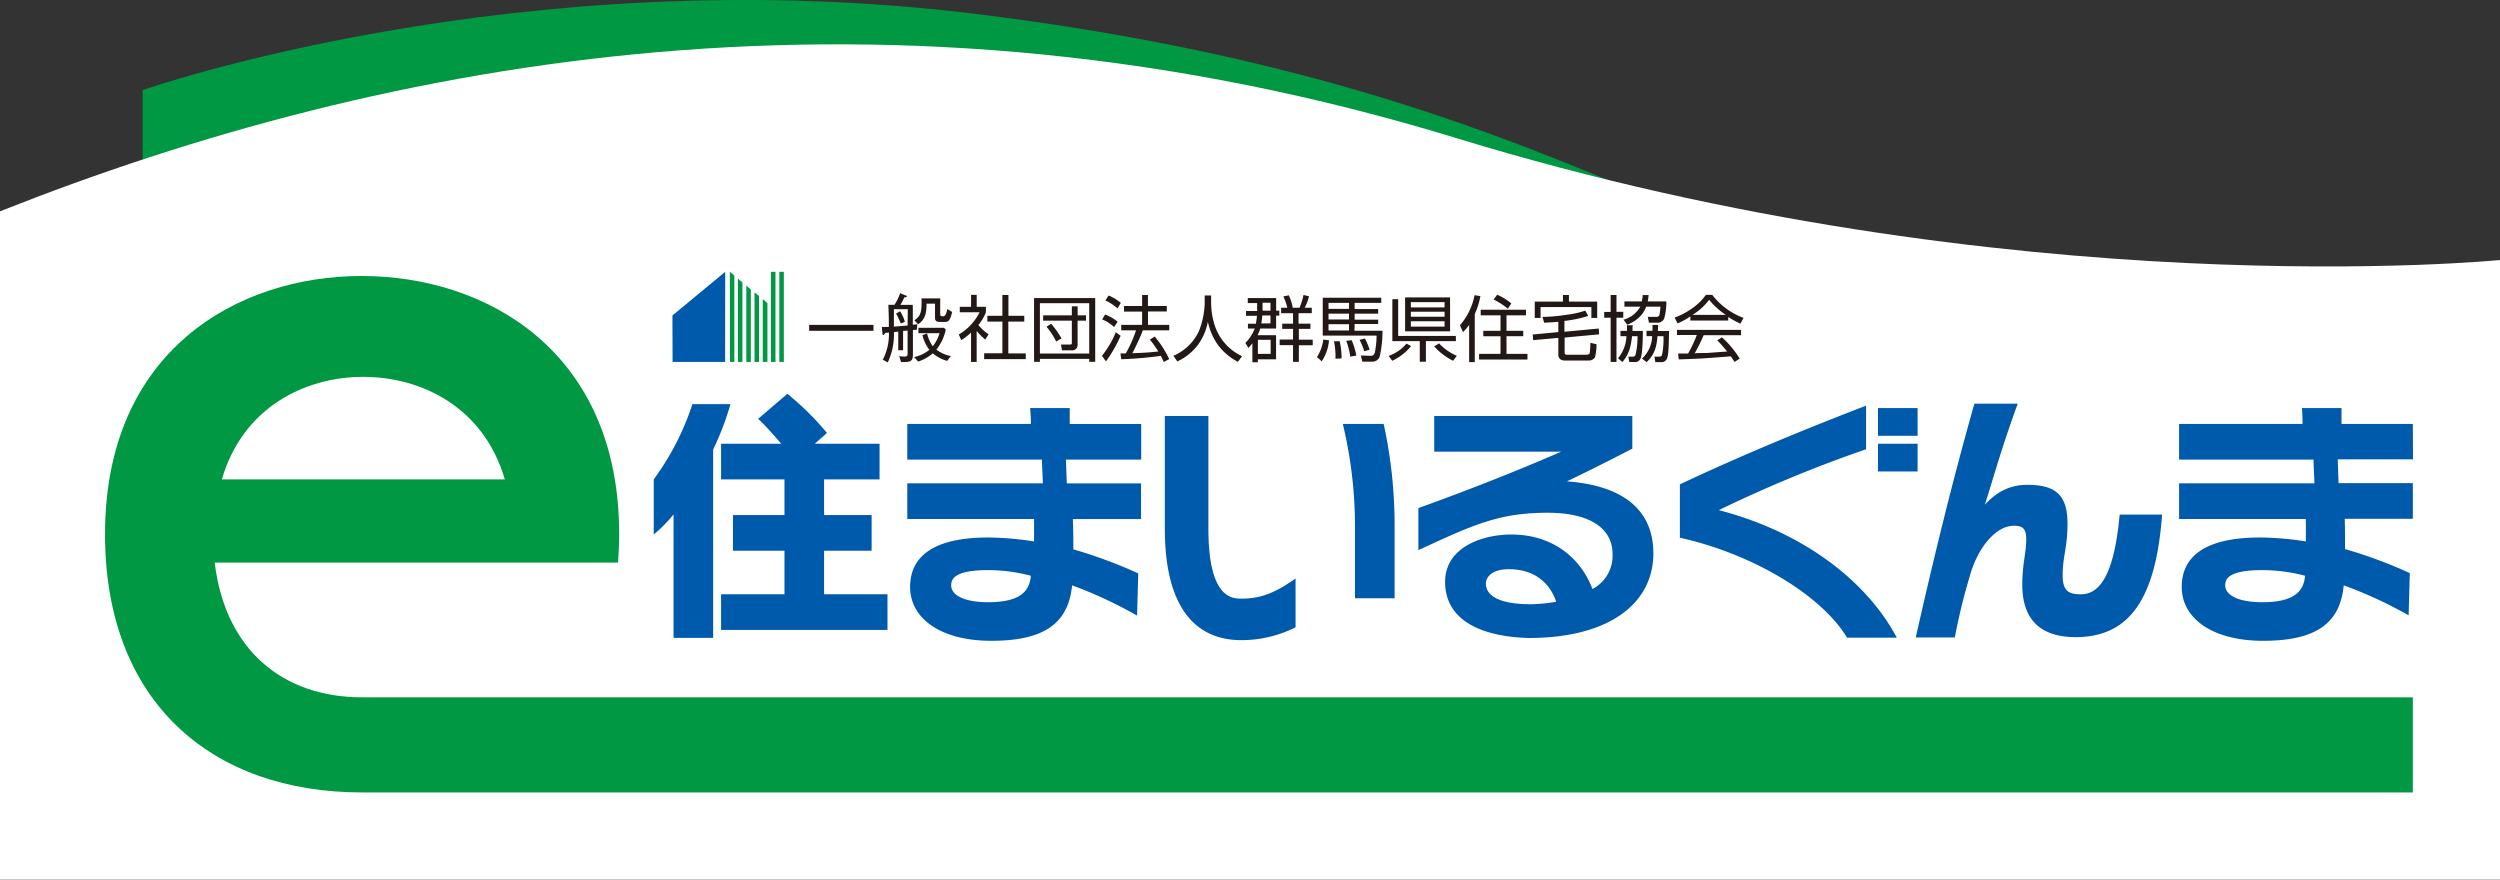
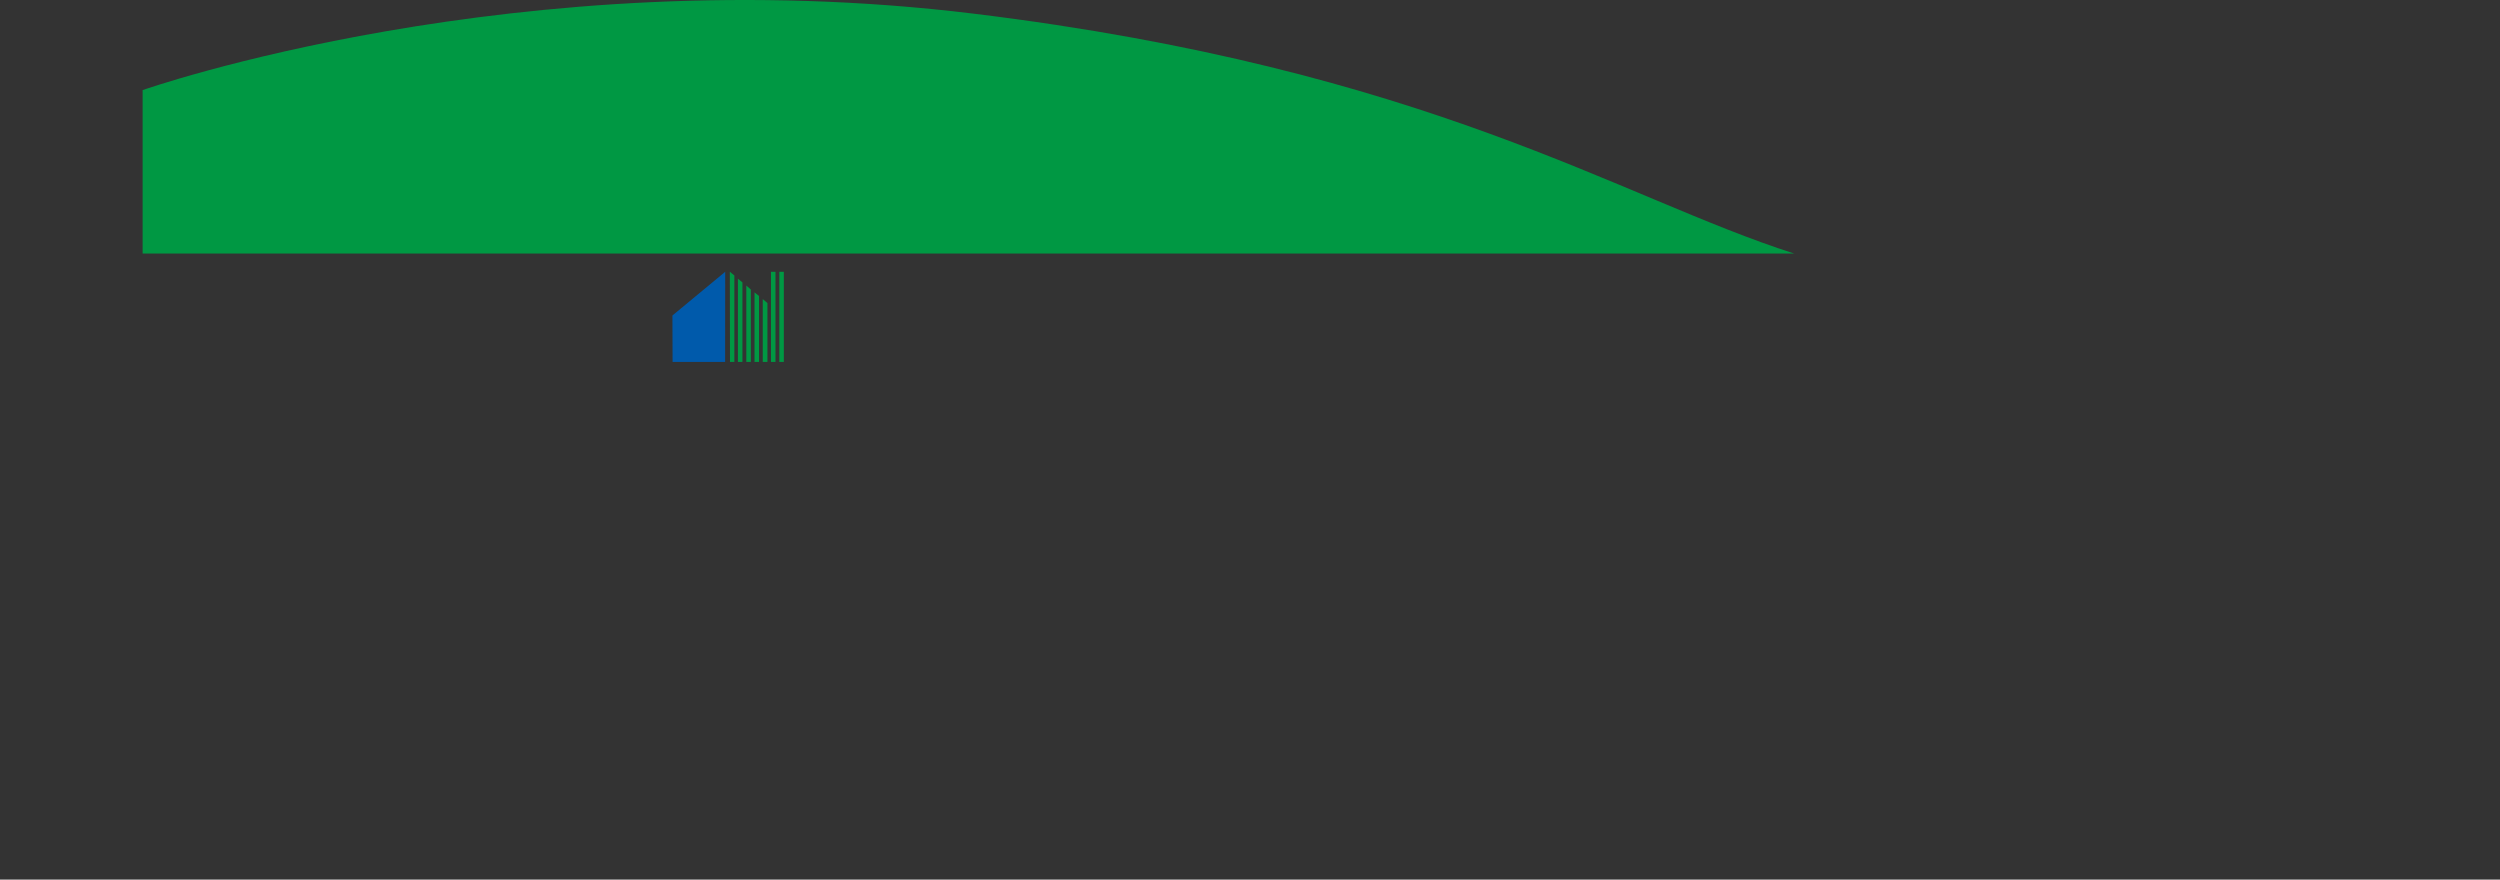
<svg xmlns="http://www.w3.org/2000/svg" width="631" height="222.01" viewBox="0 0 631 222.01">
  <rect x="0" y="0" width="631" height="222.01" fill="#333333" stroke="none" />
  <defs>
    <style>.cls-1,.cls-3{fill:#009843;}.cls-2{fill:#fff;}.cls-3,.cls-5{fill-rule:evenodd;}.cls-4{fill:#005aab;}.cls-5{fill:#221815;}</style>
  </defs>
  <g id="レイヤー_2" data-name="レイヤー 2">
    <g id="レイヤー_1-2" data-name="レイヤー 1">
      <path class="cls-1" d="M36,64V22.74S130.79-10.59,245.76,3.45,409,50,452.88,64Z" />
-       <path class="cls-2" d="M0,53.34C97.43,14.71,223.89-9.14,367.72,34.9,508.13,77.92,631,65.63,631,65.63V222H0Z" />
-       <path class="cls-3" d="M91.65,95.12c14.77,0,30.44,7.65,35.77,25.88H56C61.29,102.78,77,95.12,91.65,95.12ZM91.35,176c-19.86,0-34.51-11.84-37.16-34H156c.16-2.34.28-4.71.28-7.17,0-46.4-33.74-65.17-65-65.17S26.51,88.44,26.51,134.84c0,42.38,26.94,65.17,64.83,65.17H609V176Z" />
-       <path class="cls-4" d="M270,103H260c.12,1.17.2,2.75.2,4H229v9h34c0,1.75.18,4.42.22,6H229v9h32v5.66a77.21,77.21,0,0,0-11.52-1c-14.95,0-19.77,5.54-19.77,12.49,0,8,7.8,13.59,20.51,13.59,13.56,0,19.44-4.56,20.38-14A108.23,108.23,0,0,1,287,155.38l.29-10.66a119.1,119.1,0,0,0-16.38-6.06c0-2.65,0-5.13-.12-7.65H288v-9H269.26l-.22-6h19v-9H270C270,105.32,270,104.81,270,103ZM249.4,152c-6.06,0-9.32-1.79-9.32-4.27,0-1.83,1.26-3.83,9.32-3.83a42,42,0,0,1,10.79,1.42C259.86,149.42,257.22,152,249.4,152ZM338.93,107A111.28,111.28,0,0,1,342,132.37V151h10V132.37A119.84,119.84,0,0,0,349.24,107ZM305,133.38V105H294v28.37c0,23.32,10.47,28.2,19.25,28.2A30.07,30.07,0,0,0,327,158.32V146c-4.39,3.13-8.26,5.09-13.5,5.09C311,151.12,305,151.12,305,133.38Zm90.49-11.88c5.15-2.48,10.55-5.17,16.51-8.26V105H362v9h32.05c-11,4.8-23.3,9.65-36.05,14.24v10.62c13.82-6.39,20.32-9.44,32.62-9.44,11,0,16.39,4.15,16.39,10.42a9.51,9.51,0,0,1-5.07,8.83c-3-7.94-10.14-13.76-20.52-13.76-6.91,0-16.6,3-16.68,11.88,0,11.36,12.1,14,21.05,14.24,20.73,0,31.52-8.95,31.52-21.37C417.31,129.23,410.36,122.6,395.49,121.5Zm-9.3,31c-6.67,0-11.15-1.63-11.15-5.21,0-1.26,1.06-3.62,5.82-3.62,7.9,0,10.95,5.17,11.92,8.22A43.73,43.73,0,0,1,386.19,152.52Zm47.66-23.75A335.12,335.12,0,0,1,471,113.39v-11c-15.75,6.06-31.45,12.54-47,19.86v13.47c17.85,3.95,35.49,14.16,42.2,25.23h12.56C471,146.36,454.77,134.19,433.85,128.77ZM484,112H474v7h10Zm0-9H474v7h10Zm41.17,47c-3,0-4.55-.81-4.55-4.75,0-4.88,1.22-7.11,1.22-13,0-6.91-2.56-9.88-10.12-9.88-5.16,0-8.33,2.44-10.73,5,2.76-8.78,4.35-14.71,8.29-25.48H498.33c-5.82,20.62-10.21,38.79-14.8,59h9.87a148.55,148.55,0,0,1,3.76-15.42c2-7.32,6.65-12.77,11.12-12.77,2.27,0,3.14.7,3.14,3.47,0,3.27-1,6.32-1,11.37,0,8.85,4.59,13.27,13.47,13.27,13.6,0,20.25-9.63,21.82-30.92H535C533.46,147.08,529,150,525.17,150ZM609,107H591c0-1.69,0-2.2,0-4H581c.12,1.17.16,2.75.16,4H550v9h33.94c0,1.75.18,4.42.22,6H550v9h32v5.66a77.21,77.21,0,0,0-11.52-1c-15,0-19.81,5.54-19.81,12.49,0,8,7.84,13.59,20.51,13.59,13.6,0,19.48-4.56,20.38-14a108.23,108.23,0,0,1,16.38,7.57l.29-10.66a116.51,116.51,0,0,0-16.34-6.06c0-2.65,0-5.13-.08-7.65H609v-9H590.26l-.22-6h19ZM571,152c-6.06,0-9.36-1.79-9.36-4.27,0-1.83,1.26-3.83,9.36-3.83a42,42,0,0,1,10.79,1.42C581.47,149.42,578.82,152,571,152ZM208,139h12v-9H208v-9h14v-9H205.65l3.08-2.72a70.44,70.44,0,0,0-10-9.88l-7.38,6.32c2.19,1.93,5.8,6.28,5.84,6.28H182v9h16v9H185v9h13v11H182v9h42v-9H208Zm-33.23-37a67.37,67.37,0,0,1-9.77,19V134.9a33.53,33.53,0,0,0,5-5.08V161h10V113.47A73.3,73.3,0,0,0,184.37,102Z" />
      <polyline class="cls-4" points="183.04 68.6 169.72 79.63 169.76 91.35 183.02 91.35 183.04 68.6" />
      <path class="cls-1" d="M184.25,91.35h1.1V69.53l-1.14-.94Zm2,0h1.14V71.28l-1.14-.94Zm2.12,0h1.14V73.07l-1.14-1Zm2.07,0h1.14V74.7l-1.14-.9Zm2.08,0h1.18V76.49l-1.18-1Zm2.07,0h1.14V68.6h-1.14ZM196.7,68.6V91.35h1.14V68.6Z" />
-       <path class="cls-5" d="M249.53,84.39a12.44,12.44,0,0,1-2.6-2.36,11.06,11.06,0,0,0,1.91-3.22V77.43h-2.32v-3H245.1v3h-2.85v1.38h5A13.43,13.43,0,0,1,242,84.43l.61,1.42a14,14,0,0,0,2.48-1.91v7.41h1.42V83.54a17.83,17.83,0,0,0,2.16,2.16Zm5-3.22h4V79.7h-4V74.45H253V79.7h-3.79v1.47H253v8h-4.6v1.47h10.5V89.19h-4.4v-8ZM272,77.31h-1.47v2.28h-7.24v1.34h7.24v5.62c0,.33-.12.41-.49.41h-2.24l.24,1.47h2.4a1.45,1.45,0,0,0,1.1-.33,1.38,1.38,0,0,0,.45-1V80.93h2.12V79.59H272V77.31Zm-11,14h1.47v-.73h12.45v.73h1.51V75.23H261Zm1.47-14.78h12.45V89.23H262.47Zm2.85,5.17-1.18.77a18.06,18.06,0,0,1,2.44,3.74l1.34-.81A21.39,21.39,0,0,0,265.32,81.74Zm16.77-.49a11,11,0,0,0-3.17-1.83l-.73,1.26a9,9,0,0,1,3,1.91Zm.81-4.76a11.61,11.61,0,0,0-3.09-1.87L279,75.84a12,12,0,0,1,3.05,2Zm6.84,2.16h4.76V77.23h-4.76V74.46h-1.47v2.77h-4.56v1.42h4.56V82H283v1.38h3.74a32.1,32.1,0,0,1-2.6,5.82c-.37,0-1.06,0-1.34,0l.2,1.47a93.32,93.32,0,0,0,10-.85,16.83,16.83,0,0,1,.73,1.55l1.38-.73a26,26,0,0,0-3.66-5.7l-1.22.77a27.28,27.28,0,0,1,2.12,3c-2.4.28-3.74.33-6.55.45.61-1.14,2-4,2.65-5.78h6.67V82h-5.37V78.65Zm-8.1,5.25a24.71,24.71,0,0,1-3.5,5.94l1,1.42a34.07,34.07,0,0,0,3.7-6.47Zm24.7-2.65a18.41,18.41,0,0,1-.65-4.52V74.57h-1.63v2.16a20.54,20.54,0,0,1-1.47,6.88,12.48,12.48,0,0,1-6.43,6.19l1,1.42A13.7,13.7,0,0,0,302.39,87a14.43,14.43,0,0,0,2.48-5.82,15.68,15.68,0,0,0,2.73,6.15,15.16,15.16,0,0,0,4.84,4l1.06-1.42A13.12,13.12,0,0,1,306.34,81.25Zm16.57-2.8h-.81V75.23h-7.16v1.26h2.36v2h-2.81v1.22h2.77a19.24,19.24,0,0,1-.28,2h-2v1.22h1.71a10.08,10.08,0,0,1-2.36,3.62l.77,1.26a10.86,10.86,0,0,0,1-1.18v4.8h1.38v-.73h4.6v-6.1h-4.68a11.28,11.28,0,0,0,.69-1.67h4V79.65h.81v-1.2Zm-5.42,7.36h3.22v3.54h-3.22Zm3.18-4.15h-2.32a12.77,12.77,0,0,0,.24-2h2.08v2Zm0-3.21h-2v-2h2ZM327.75,83h3V81.7h-3V79.05h3.34V77.67H329.3a12.54,12.54,0,0,0,1.1-2.89L329,74.45a16.88,16.88,0,0,1-1,3.22h-1.71a11.77,11.77,0,0,0-1-3.13l-1.38.28a13,13,0,0,1,1,2.85h-1.55v1.38h3V81.7h-2.73V83h2.73v2.69h-3.38v1.42h3.38v4.23h1.47V87.15h3.5V85.73h-3.5V83Zm8.95,3.14a18.47,18.47,0,0,1,.37,4.4l1.55-.08a19.54,19.54,0,0,0-.49-4.35Zm3.1-.12a18.29,18.29,0,0,1,1,4l1.55-.28a19.68,19.68,0,0,0-1.18-3.87Zm-7.41,4.07,1.22,1.1a11.27,11.27,0,0,0,1.83-5.29L334,85.7A10.44,10.44,0,0,1,332.39,90.13Zm9.52-8.31h5.94V80.68h-5.94V79.17h5.94V78h-5.94V76.45h6.72v-1.3H333.86v9.56h13.59A22,22,0,0,1,347,89c-.16.49-.41.81-1,.81l-2.52-.08.37,1.55h2.36a2,2,0,0,0,2-1.18,28.56,28.56,0,0,0,.73-6.63h-7.08Zm-1.42,1.63h-5.17V81.82h5.17Zm0-2.77h-5.17V79.17h5.17Zm0-2.68h-5.17V76.45h5.17Zm5.21,10.29a21,21,0,0,0-1.18-2.81l-1.38.33a13.28,13.28,0,0,1,1.18,2.89Zm4.76,1.55.94,1.26a13.55,13.55,0,0,0,4.76-3.7L355,86.71A10.26,10.26,0,0,1,350.46,89.84ZM362,87.44a15.88,15.88,0,0,0,4.76,3.62l.94-1.26a13.07,13.07,0,0,1-4.48-3.13Zm5.45-2.65H352.9V75.51h-1.47V86.1h6.92v5.21h1.55V86.1h7.57ZM366,75.07H354.65v8.55H366Zm-1.39,7.36h-8.51V81.09h8.51Zm0-2.48h-8.51V78.69h8.51Zm0-2.36h-8.51V76.25h8.51Zm16.85-1a14.15,14.15,0,0,0-3.58-2.2L377,75.59a19.71,19.71,0,0,1,3.58,2.32Zm-1.22,8.27h4.23V83.5h-4.23V79.59h4.92V78.17H373.73v1.42h5V83.5h-4.35v1.38h4.35v4.44h-5.41v1.42h12.21V89.32h-5.29ZM372.19,74.5a16.57,16.57,0,0,1-3.7,7.61l.77,1.71A12,12,0,0,0,370.81,82v9.4h1.42V79.26a18.35,18.35,0,0,0,1.42-4.52Zm31.42,9.89-.08-1.47-8.67.81V81a30.64,30.64,0,0,0,6-1.26l-.73-1.34a23.36,23.36,0,0,1-4.8,1.06,42.27,42.27,0,0,1-6,.53l.41,1.47c1.14-.08,2.4-.12,3.58-.24v2.6l-6.47.61.12,1.42,6.35-.57v4.35a1.46,1.46,0,0,0,.45,1,2,2,0,0,0,1.26.37H401a1.82,1.82,0,0,0,1.59-.85,13.47,13.47,0,0,0,.37-3.26l-1.55-.37a25,25,0,0,1-.16,2.6.83.83,0,0,1-.73.41h-4.92c-.33,0-.69,0-.69-.57V85.2Zm-14.77-6.88h12.82v2.73h1.47V76.13H396V74.46h-1.51v1.67h-7.12v4.11h1.47Zm23.2,6c0-.61,0-.94.08-1.42h-1.47l0,1.42H409v1.34h1.51a9.23,9.23,0,0,1-2.12,5.58l1.1.94c1.67-1.87,2.16-4,2.44-6.51h1.38a20.35,20.35,0,0,1-.49,4.68c-.2.49-.49.49-.85.49H411l.24,1.34h1.3a1.46,1.46,0,0,0,1.51-.85c.53-1,.61-5.37.61-7H412Zm6.47-1.5h-1.42V83.5h-1.51v1.34H417a7.91,7.91,0,0,1-2.56,5.66l1.18.9c2.16-2.08,2.52-4.11,2.73-6.55h1.51a19.87,19.87,0,0,1-.33,4.56c-.08.41-.24.61-.9.61l-1.06,0,.24,1.38h1.38a1.47,1.47,0,0,0,1.47-.73c.49-.9.53-2.89.61-7.12h-2.81Zm-8.71-1.31.9,1.26a8.94,8.94,0,0,0,3.91-2.85,9.93,9.93,0,0,0,.9-1.71h3.58a16.49,16.49,0,0,1-.24,2.08c-.2.49-.49.49-.94.49h-2l.28,1.47h1.95a1.82,1.82,0,0,0,1.91-1.06,15.3,15.3,0,0,0,.53-4.31h-4.68a14.29,14.29,0,0,0,.2-1.59h-1.47a15.52,15.52,0,0,1-.24,1.59H410v1.34h4A6.87,6.87,0,0,1,409.8,80.68Zm-.08-2H408V74.46h-1.47v4.27h-1.63V80.2h1.63V91.35H408V80.2h1.71Zm13.55,5.86h5a32.75,32.75,0,0,1-2.2,4.68l-2.52,0,.16,1.47c5.09-.16,5.86-.2,13.15-.77.41.61.65.94.94,1.42l1.3-.85a24.56,24.56,0,0,0-4.48-5.37l-1.18.77a32.1,32.1,0,0,1,2.48,2.81l-5.05.37c-.28,0-2,0-3.13.08A45.86,45.86,0,0,0,430,84.6h9.44V83.26H423.27Zm3.38-4.72v1.06h9.56V80c1.51,1,2.48,1.38,3.05,1.71l.81-1.47a17.67,17.67,0,0,1-7.9-5.82h-1.59a14.82,14.82,0,0,1-3.38,3.34,19.3,19.3,0,0,1-4.52,2.4l.73,1.47A19.17,19.17,0,0,0,426.65,79.87Zm4.72-4.19a18.85,18.85,0,0,0,4.23,3.83h-8.42A15.15,15.15,0,0,0,431.37,75.68ZM204.23,83.49h16.24V82H204.23ZM238,79.83c-.57,0-.69-.08-.69-.73V75.31h-4.72c.12,3.74-.33,4.48-1.79,5.54l.94,1c1.79-1.26,2.12-2.77,2.12-5.21H236V80c0,.77.08,1.26,1.26,1.26h1.06c.9,0,1.42,0,2-2.52L239.12,78C238.78,79.38,238.58,79.83,238,79.83Zm-6.47,2a9.08,9.08,0,0,1-1.14.12v-5h-3.13a17.5,17.5,0,0,0,1-1.91c.2,0,.61,0,.61-.24s-.12-.16-.33-.24L227.19,74a12.46,12.46,0,0,1-1.42,2.93h-1.55c.12,3,.12,3.58.12,5.58l-1,0a4.19,4.19,0,0,1-.77,0l.16,1.59c0,.33.08.45.24.45s.33-.28.45-.53l.94-.08a13.71,13.71,0,0,1-1.55,6.84l1.26.69a16.44,16.44,0,0,0,1.55-7.65l1.1-.12V88.4h1.22V83.52l1.14-.08v5.62c0,.69,0,.94-.85.94a10.19,10.19,0,0,1-1.26-.12l.45,1.51c2.4,0,3-.08,3-2V83.3l1-.08Zm-2.45.33-3.46.28,0-4.4h3.5Zm-.69-.94a8.92,8.92,0,0,0-1.22-2.65l-1,.57a18.68,18.68,0,0,1,1.18,2.52Zm10.34,2-.45-.49h-6.47V84.1h5.33a9.76,9.76,0,0,1-1.71,3.3A9.41,9.41,0,0,1,234,84.18l-1.18.41a9.84,9.84,0,0,0,1.75,3.7,9,9,0,0,1-3.83,1.83l1,1.14a10.67,10.67,0,0,0,3.7-2.08,9.49,9.49,0,0,0,3.62,1.91l.94-1.22a8.77,8.77,0,0,1-3.66-1.63A12,12,0,0,0,238.7,83.25Z" />
    </g>
  </g>
</svg>